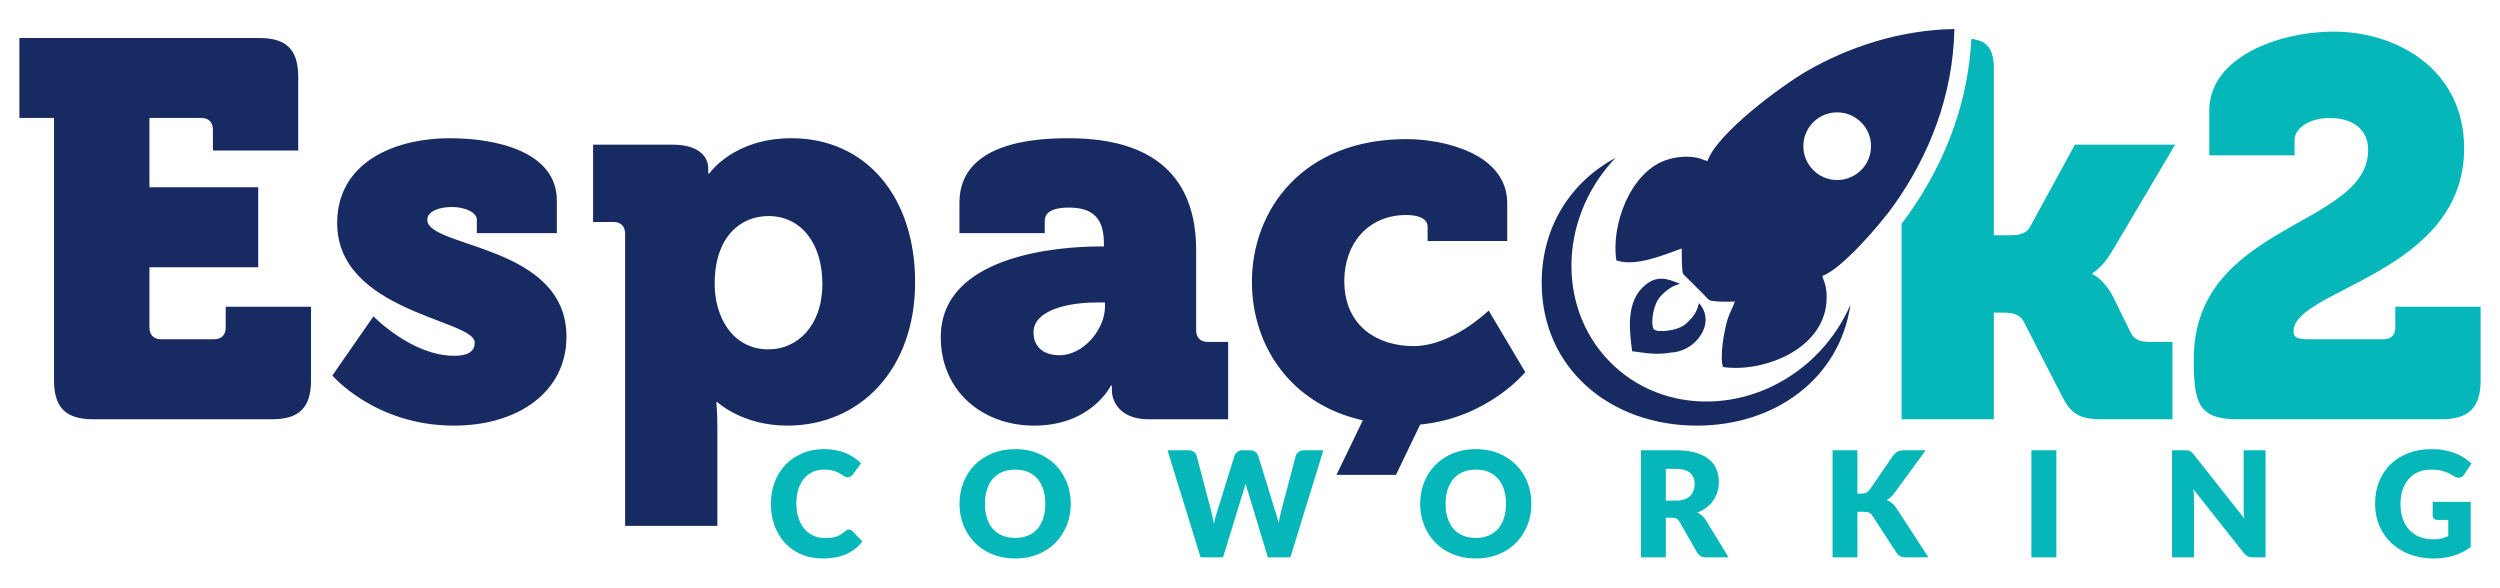
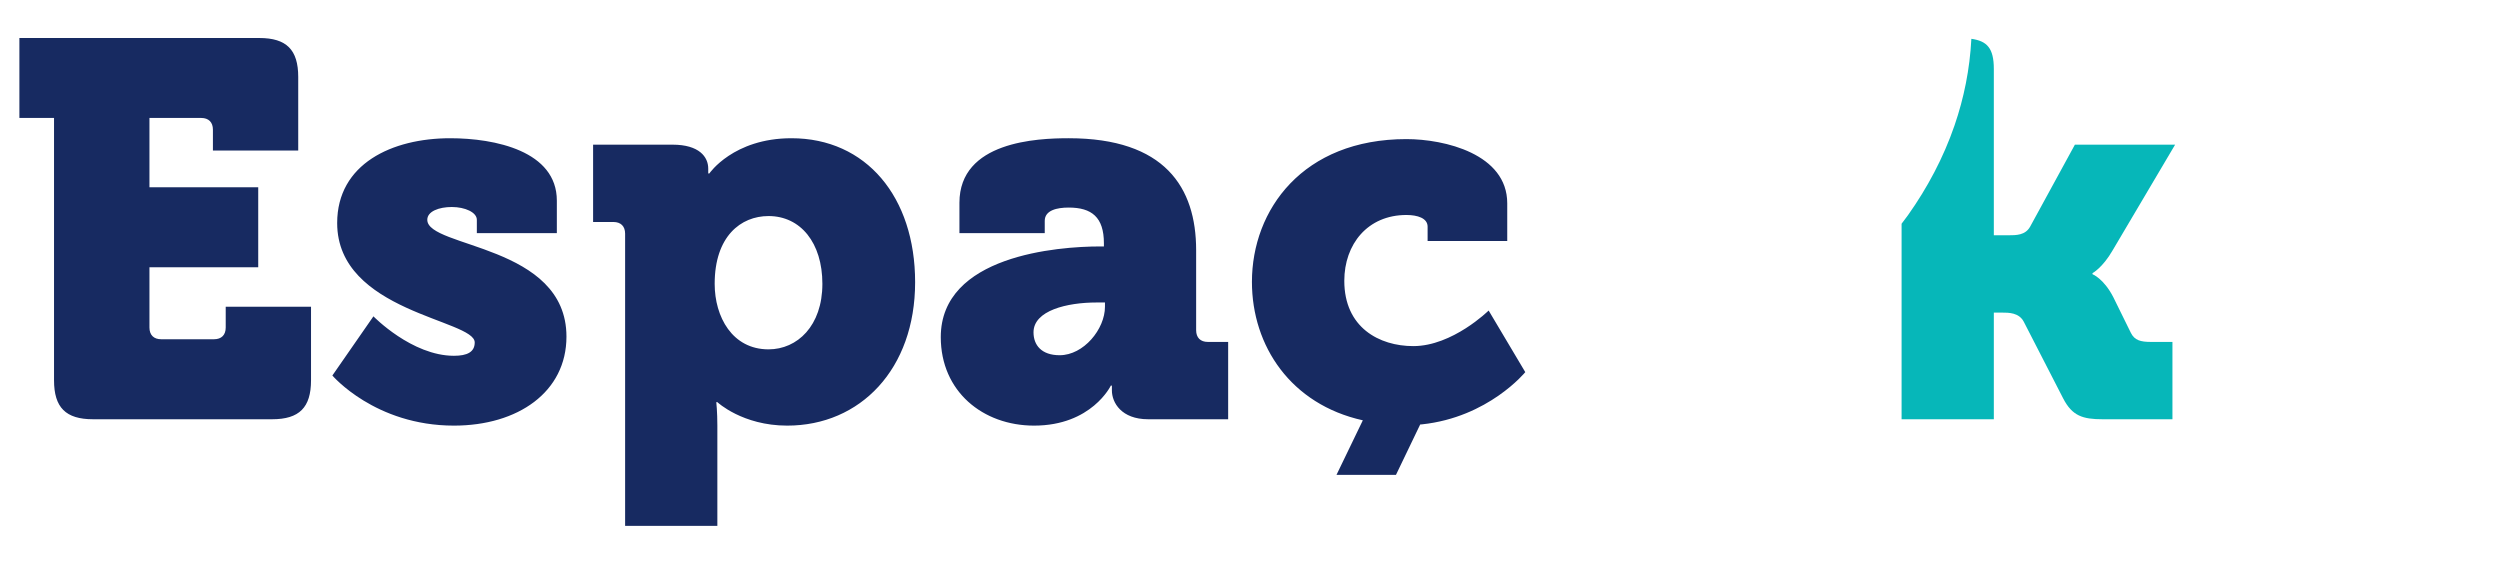
<svg xmlns="http://www.w3.org/2000/svg" xml:space="preserve" width="400px" height="94px" style="shape-rendering:geometricPrecision; text-rendering:geometricPrecision; image-rendering:optimizeQuality; fill-rule:evenodd; clip-rule:evenodd" viewBox="0 0 400 94.14">
  <defs>
    <style type="text/css">  .fil1 {fill:#06B7B9} .fil0 {fill:#172A61} .fil2 {fill:#06B7B9;fill-rule:nonzero} .fil3 {fill:#06B7B9;fill-rule:nonzero}  </style>
  </defs>
  <g id="Camada_x0020_1">
    <g id="_3163293568688">
-       <path class="fil0" d="M246.74 45.3c0,13.76 11.02,22.9 24.86,22.9 12.62,0 22.9,-7.6 24.61,-19.37 -1.14,2.64 -2.76,5.16 -4.86,7.41 -9.16,9.8 -23.96,10.86 -33.05,2.36 -9.1,-8.5 -9.05,-23.33 0.1,-33.13 0.06,-0.06 0.11,-0.12 0.17,-0.18 -7.11,3.84 -11.83,10.96 -11.83,20.01z" />
      <path class="fil0" d="M200.31 45.17c0,10.31 6.27,19.63 17.77,22.18l-4.22 8.74 9.53 0 3.88 -8.07 0.27 -0.02c10.68,-1.13 16.57,-8.37 16.57,-8.37l-5.87 -9.87c0,0 -5.78,5.7 -12.07,5.7 -5.45,0 -11.06,-2.97 -11.06,-10.46 0,-5.87 3.74,-10.55 9.95,-10.55 1.79,0 3.4,0.51 3.4,1.87l0 2.3 12.76 0 0 -6.04c0,-7.91 -10.04,-10.29 -16.16,-10.29 -16.59,0 -24.75,11.31 -24.75,22.88zm-191.95 15.77c0,4.36 1.88,6.24 6.24,6.24l28.71 0c4.35,0 6.23,-1.88 6.23,-6.24l0 -11.79 -13.67 0 0 3.33c0,1.2 -0.68,1.88 -1.88,1.88l-8.46 0c-1.19,0 -1.88,-0.68 -1.88,-1.88l0 -9.65 17.43 0 0 -12.82 -17.43 0 0 -11.11 8.29 0c1.2,0 1.88,0.69 1.88,1.88l0 3.34 13.67 0 0 -11.79c0,-4.36 -1.88,-6.24 -6.24,-6.24l-38.44 0 0 12.81 5.55 0 0 42.04zm44.6 -0.77c0,0 6.83,8.03 19.48,8.03 10.25,0 18.03,-5.38 18.03,-14.26 0,-14.79 -22.3,-14.19 -22.3,-18.72 0,-1.36 1.88,-2.05 3.93,-2.05 2.13,0 4.01,0.86 4.01,2.05l0 2.14 12.82 0 0 -5.21c0,-7.95 -9.91,-10 -17.09,-10 -9.31,0 -18.11,4.1 -18.11,13.59 0,14.26 22.04,15.46 22.04,19.13 0,1.54 -1.2,2.14 -3.33,2.14 -6.75,0 -12.9,-6.32 -12.9,-6.32l-6.58 9.48zm46.91 24.09l14.78 0 0 -16.06c0,-2.22 -0.17,-3.76 -0.17,-3.76l0.17 0c0,0 4.01,3.76 11.19,3.76 11.71,0 20.5,-9.05 20.5,-22.98 0,-13.67 -7.85,-23.07 -19.82,-23.07 -9.31,0 -13.15,5.64 -13.15,5.64l-0.18 0c0,0 0,-0.26 0,-0.77 0,-1.88 -1.45,-3.84 -5.72,-3.84l-12.73 0 0 12.39 3.25 0c1.19,0 1.88,0.68 1.88,1.87l0 46.82zm14.35 -38.78c0,-7.61 4.19,-10.86 8.63,-10.86 5.13,0 8.63,4.28 8.63,10.86 0,6.74 -4.02,10.5 -8.63,10.5 -5.81,0 -8.63,-5.21 -8.63,-10.5l0 0zm36.23 8.54c0,8.71 6.75,14.18 14.95,14.18 9.23,0 12.3,-6.41 12.3,-6.41l0.17 0c0,0 0,0.43 0,0.77 0,1.97 1.54,4.62 5.81,4.62l12.82 0 0 -12.39 -3.25 0c-1.19,0 -1.88,-0.68 -1.88,-1.88l0 -12.82c0,-10.08 -5.04,-17.94 -20.42,-17.94 -5.04,0 -17.51,0.51 -17.51,10.34l0 4.87 13.67 0 0 -1.97c0,-1.7 1.96,-2.13 3.84,-2.13 3.68,0 5.64,1.54 5.64,5.72l0 0.51 -0.6 0c-6.83,0 -25.54,1.46 -25.54,14.53zm14.86 -0.77c0,-3.5 5.39,-4.78 10.09,-4.78l1.36 0 0 0.68c0,3.59 -3.42,7.77 -7.26,7.77 -2.91,0 -4.19,-1.62 -4.19,-3.67z" />
      <path class="fil1" d="M304.41 67.18l14.78 0 0 -17.09 1.28 0c1.11,0 2.74,0 3.51,1.45l6.32 12.3c1.45,2.82 3.16,3.34 6.32,3.34l11.19 0 0 -12.39 -3.41 0c-1.71,0 -2.65,-0.26 -3.25,-1.45l-2.82 -5.73c-1.54,-2.99 -3.33,-3.67 -3.33,-3.67l0 -0.17c0,0 1.62,-0.86 3.24,-3.68l10 -16.91 -16.06 0 -7.18 13.15c-0.77,1.37 -2.22,1.37 -3.5,1.37l-2.31 0 0 -26.66c0,-3.35 -1.11,-4.47 -3.6,-4.82 -0.25,4.89 -1.2,9.52 -2.69,13.86 -1.79,5.21 -4.37,10.03 -7.45,14.38 -0.29,0.4 -0.64,0.88 -1.04,1.39l0 31.33z" />
-       <path class="fil2" d="M351.23 57.52c0,6.84 0.6,9.66 6.92,9.66l32.81 0c4.35,0 6.23,-1.88 6.23,-6.24l0 -11.79 -13.67 0 0 3.33c0,1.2 -0.68,1.88 -1.87,1.88l-11.88 0c-1.88,0 -2.56,-0.25 -2.56,-1.28 0,-6.75 27.34,-9.23 27.34,-29.3 0,-12.73 -10.86,-18.71 -20.85,-18.71 -9.06,0 -19.99,4.18 -19.99,12.64l0 7.18 13.67 0 0 -2.48c0,-1.54 1.88,-3.5 5.72,-3.5 3.42,0 6.07,1.71 6.07,5.12 0,12.39 -27.94,11.71 -27.94,33.49z" />
-       <path class="fil0" d="M293.55 18.03c3.12,-0.29 5.65,2.02 5.93,4.79 0.32,3.2 -1.97,5.66 -4.76,5.99 -3.16,0.37 -5.72,-2 -6.02,-4.78 -0.34,-3.19 2.02,-5.73 4.85,-6zm-21.6 30.54c-0.4,1.56 -0.93,2.22 -2,3.24 -1.32,1.25 -4.68,1.53 -5.22,0.97 -0.5,-0.49 -0.32,-3.28 0.71,-4.85 0.53,-0.81 1.89,-1.96 2.89,-2.26l0.55 -0.2c-1.88,-0.77 -3.51,-1.42 -5.48,0.15 -3.23,2.58 -2.6,7.27 -2.17,10.66 2.25,0.29 3.89,0.63 6.24,0.21 3.93,-0.15 7.32,-4.71 4.48,-7.92zm-2.69 -5.54c0.08,1.01 0.09,0.81 0.62,1.34l2.94 2.94c0.27,0.27 0.62,0.81 1.11,0.89 1.05,0.18 2.68,0.15 3.77,0.12 -0.31,0.9 -0.79,1.7 -1.12,2.7 -0.59,1.79 -1.35,6.13 -0.79,7.79 6.52,0.96 16.7,-2.96 16.61,-11.25 0,-0.62 -0.06,-1.23 -0.2,-1.81 -0.13,-0.57 -0.38,-1.06 -0.48,-1.55 3.03,-1.02 9.24,-8.2 11.47,-11.34 5.59,-7.88 9.46,-17.46 9.68,-28.21 -8.92,0.15 -17.12,2.98 -23.64,6.74 -4.07,2.36 -14.36,9.94 -15.92,14.41 -0.51,-0.11 -1.01,-0.37 -1.62,-0.51 -1.7,-0.37 -3.62,-0.15 -5.21,0.43 -5.54,2.01 -8.65,10.33 -7.78,16 3.05,1.07 7.61,-0.87 10.48,-1.91 0,1.08 0,2.14 0.08,3.22z" />
-       <path class="fil3" d="M135.75 84.87c0.09,0 0.19,0.01 0.28,0.05 0.09,0.03 0.19,0.1 0.27,0.18l1.58 1.66c-0.69,0.91 -1.55,1.58 -2.6,2.04 -1.04,0.46 -2.27,0.69 -3.69,0.69 -1.3,0 -2.47,-0.22 -3.5,-0.66 -1.03,-0.45 -1.91,-1.06 -2.62,-1.84 -0.72,-0.78 -1.28,-1.71 -1.66,-2.78 -0.39,-1.07 -0.58,-2.23 -0.58,-3.49 0,-1.28 0.21,-2.45 0.63,-3.53 0.41,-1.07 1,-1.99 1.75,-2.77 0.75,-0.77 1.66,-1.38 2.71,-1.81 1.05,-0.43 2.21,-0.65 3.47,-0.65 0.65,0 1.25,0.06 1.82,0.17 0.57,0.11 1.1,0.27 1.6,0.47 0.49,0.2 0.95,0.45 1.36,0.73 0.42,0.28 0.79,0.59 1.11,0.92l-1.34 1.8c-0.09,0.11 -0.19,0.21 -0.31,0.3 -0.12,0.09 -0.28,0.13 -0.49,0.13 -0.15,0 -0.28,-0.03 -0.4,-0.09 -0.13,-0.06 -0.26,-0.14 -0.4,-0.23 -0.15,-0.09 -0.3,-0.19 -0.47,-0.3 -0.17,-0.1 -0.37,-0.2 -0.6,-0.29 -0.23,-0.09 -0.5,-0.17 -0.81,-0.23 -0.31,-0.06 -0.68,-0.09 -1.09,-0.09 -0.66,0 -1.26,0.12 -1.81,0.36 -0.54,0.25 -1.01,0.6 -1.41,1.07 -0.4,0.46 -0.7,1.04 -0.92,1.72 -0.21,0.67 -0.32,1.45 -0.32,2.32 0,0.88 0.12,1.66 0.36,2.35 0.24,0.68 0.56,1.25 0.97,1.72 0.42,0.47 0.9,0.82 1.44,1.07 0.55,0.24 1.14,0.36 1.77,0.36 0.36,0 0.69,-0.02 0.99,-0.05 0.3,-0.04 0.58,-0.1 0.84,-0.18 0.25,-0.08 0.5,-0.19 0.73,-0.33 0.22,-0.14 0.45,-0.31 0.69,-0.52 0.1,-0.08 0.2,-0.15 0.31,-0.2 0.11,-0.05 0.22,-0.07 0.34,-0.07zm35.53 -4.15c0,1.24 -0.21,2.4 -0.64,3.46 -0.43,1.07 -1.03,2 -1.81,2.79 -0.78,0.79 -1.71,1.41 -2.81,1.85 -1.09,0.45 -2.31,0.67 -3.64,0.67 -1.34,0 -2.56,-0.22 -3.65,-0.67 -1.1,-0.44 -2.04,-1.06 -2.82,-1.85 -0.78,-0.79 -1.39,-1.72 -1.82,-2.79 -0.42,-1.06 -0.64,-2.22 -0.64,-3.46 0,-1.24 0.22,-2.39 0.64,-3.46 0.43,-1.07 1.04,-1.99 1.82,-2.78 0.78,-0.78 1.72,-1.4 2.82,-1.85 1.09,-0.44 2.31,-0.67 3.65,-0.67 1.33,0 2.55,0.23 3.64,0.68 1.1,0.45 2.03,1.07 2.81,1.85 0.78,0.79 1.38,1.71 1.81,2.78 0.43,1.07 0.64,2.22 0.64,3.45zm-4.08 0c0,-0.85 -0.11,-1.61 -0.33,-2.29 -0.22,-0.68 -0.53,-1.25 -0.94,-1.72 -0.41,-0.47 -0.92,-0.83 -1.52,-1.09 -0.59,-0.25 -1.27,-0.37 -2.03,-0.37 -0.77,0 -1.46,0.12 -2.06,0.37 -0.6,0.26 -1.1,0.62 -1.52,1.09 -0.41,0.47 -0.73,1.04 -0.95,1.72 -0.22,0.68 -0.32,1.44 -0.32,2.29 0,0.86 0.1,1.62 0.32,2.3 0.22,0.68 0.54,1.26 0.95,1.73 0.42,0.47 0.92,0.83 1.52,1.07 0.6,0.25 1.29,0.38 2.06,0.38 0.76,0 1.44,-0.13 2.03,-0.38 0.6,-0.24 1.11,-0.6 1.52,-1.07 0.41,-0.47 0.72,-1.05 0.94,-1.73 0.22,-0.68 0.33,-1.44 0.33,-2.3zm44.56 -8.57l-5.29 17.16 -3.61 0 -3.22 -10.64c-0.07,-0.16 -0.13,-0.35 -0.18,-0.55 -0.06,-0.2 -0.11,-0.4 -0.17,-0.62 -0.05,0.22 -0.1,0.42 -0.16,0.62 -0.05,0.2 -0.11,0.39 -0.18,0.55l-3.27 10.64 -3.6 0 -5.3 -17.16 3.34 0c0.35,0 0.64,0.08 0.87,0.24 0.23,0.15 0.38,0.36 0.45,0.62l2.36 8.95c0.07,0.28 0.14,0.59 0.21,0.92 0.07,0.33 0.14,0.68 0.21,1.05 0.14,-0.74 0.31,-1.4 0.52,-1.97l2.78 -8.95c0.07,-0.22 0.22,-0.42 0.45,-0.6 0.23,-0.17 0.51,-0.26 0.84,-0.26l1.18 0c0.34,0 0.62,0.08 0.84,0.24 0.21,0.16 0.37,0.37 0.48,0.62l2.75 8.95c0.21,0.55 0.38,1.17 0.52,1.87 0.06,-0.35 0.13,-0.69 0.2,-1 0.06,-0.31 0.13,-0.6 0.2,-0.87l2.36 -8.95c0.06,-0.23 0.21,-0.43 0.44,-0.6 0.24,-0.17 0.52,-0.26 0.85,-0.26l3.13 0zm33.33 8.57c0,1.24 -0.21,2.4 -0.64,3.46 -0.43,1.07 -1.03,2 -1.81,2.79 -0.78,0.79 -1.71,1.41 -2.8,1.85 -1.1,0.45 -2.32,0.67 -3.65,0.67 -1.34,0 -2.55,-0.22 -3.65,-0.67 -1.1,-0.44 -2.04,-1.06 -2.82,-1.85 -0.78,-0.79 -1.38,-1.72 -1.81,-2.79 -0.43,-1.06 -0.65,-2.22 -0.65,-3.46 0,-1.24 0.22,-2.39 0.65,-3.46 0.43,-1.07 1.03,-1.99 1.81,-2.78 0.78,-0.78 1.72,-1.4 2.82,-1.85 1.1,-0.44 2.31,-0.67 3.65,-0.67 1.33,0 2.55,0.23 3.65,0.68 1.09,0.45 2.02,1.07 2.8,1.85 0.78,0.79 1.38,1.71 1.81,2.78 0.43,1.07 0.64,2.22 0.64,3.45zm-4.07 0c0,-0.85 -0.11,-1.61 -0.33,-2.29 -0.22,-0.68 -0.54,-1.25 -0.95,-1.72 -0.41,-0.47 -0.92,-0.83 -1.51,-1.09 -0.6,-0.25 -1.28,-0.37 -2.04,-0.37 -0.77,0 -1.45,0.12 -2.05,0.37 -0.6,0.26 -1.11,0.62 -1.52,1.09 -0.41,0.47 -0.73,1.04 -0.95,1.72 -0.22,0.68 -0.33,1.44 -0.33,2.29 0,0.86 0.11,1.62 0.33,2.3 0.22,0.68 0.54,1.26 0.95,1.73 0.41,0.47 0.92,0.83 1.52,1.07 0.6,0.25 1.28,0.38 2.05,0.38 0.76,0 1.44,-0.13 2.04,-0.38 0.59,-0.24 1.1,-0.6 1.51,-1.07 0.41,-0.47 0.73,-1.05 0.95,-1.73 0.22,-0.68 0.33,-1.44 0.33,-2.3zm27.21 -0.5c0.54,0 1.01,-0.07 1.39,-0.21 0.38,-0.14 0.69,-0.33 0.93,-0.57 0.25,-0.24 0.42,-0.53 0.53,-0.86 0.11,-0.32 0.17,-0.67 0.17,-1.05 0,-0.75 -0.25,-1.34 -0.74,-1.76 -0.49,-0.43 -1.25,-0.64 -2.28,-0.64l-1.6 0 0 5.09 1.6 0zm8.46 9.09l-3.61 0c-0.66,0 -1.14,-0.25 -1.43,-0.76l-2.85 -4.98c-0.14,-0.21 -0.28,-0.37 -0.45,-0.47 -0.16,-0.09 -0.4,-0.14 -0.71,-0.14l-1.01 0 0 6.35 -3.98 0 0 -17.16 5.58 0c1.24,0 2.3,0.13 3.18,0.38 0.87,0.26 1.59,0.61 2.14,1.07 0.55,0.45 0.96,0.99 1.21,1.61 0.25,0.62 0.37,1.3 0.37,2.03 0,0.55 -0.07,1.08 -0.22,1.58 -0.15,0.49 -0.37,0.94 -0.66,1.37 -0.29,0.41 -0.65,0.79 -1.08,1.12 -0.42,0.33 -0.92,0.6 -1.47,0.81 0.25,0.14 0.5,0.3 0.73,0.5 0.22,0.2 0.43,0.44 0.61,0.72l3.65 5.97zm20.64 -10.21l0.64 0c0.59,0 1.01,-0.19 1.27,-0.56l3.86 -5.6c0.23,-0.3 0.48,-0.51 0.74,-0.62 0.26,-0.11 0.59,-0.17 0.98,-0.17l3.46 0 -5.08 6.94c-0.36,0.48 -0.75,0.82 -1.17,1.03 0.3,0.11 0.57,0.26 0.81,0.46 0.25,0.2 0.47,0.45 0.69,0.77l5.18 7.96 -3.56 0c-0.23,0 -0.42,-0.02 -0.58,-0.05 -0.16,-0.03 -0.3,-0.08 -0.42,-0.14 -0.12,-0.06 -0.22,-0.14 -0.3,-0.23 -0.09,-0.09 -0.17,-0.2 -0.25,-0.31l-3.89 -5.97c-0.14,-0.22 -0.32,-0.38 -0.53,-0.47 -0.22,-0.09 -0.51,-0.13 -0.88,-0.13l-0.97 0 0 7.3 -3.98 0 0 -17.16 3.98 0 0 6.95zm31.88 10.21l-4 0 0 -17.16 4 0 0 17.16zm33.52 -17.16l0 17.16 -2.07 0c-0.31,0 -0.56,-0.06 -0.77,-0.15 -0.21,-0.1 -0.42,-0.27 -0.62,-0.51l-8.09 -10.24c0.03,0.31 0.05,0.6 0.07,0.89 0.01,0.29 0.01,0.56 0.01,0.81l0 9.2 -3.51 0 0 -17.16 2.1 0c0.17,0 0.32,0.01 0.43,0.02 0.12,0.02 0.23,0.05 0.32,0.09 0.09,0.04 0.19,0.11 0.27,0.19 0.09,0.07 0.19,0.18 0.3,0.31l8.16 10.31c-0.04,-0.33 -0.07,-0.66 -0.09,-0.97 -0.01,-0.31 -0.02,-0.6 -0.02,-0.87l0 -9.08 3.51 0zm26.78 8.27l6.1 0 0 7.24c-0.88,0.64 -1.81,1.11 -2.81,1.4 -0.99,0.29 -2.03,0.43 -3.11,0.43 -1.42,0 -2.7,-0.22 -3.86,-0.66 -1.16,-0.45 -2.15,-1.06 -2.97,-1.84 -0.83,-0.78 -1.46,-1.71 -1.91,-2.78 -0.45,-1.07 -0.67,-2.23 -0.67,-3.49 0,-1.28 0.21,-2.45 0.63,-3.53 0.43,-1.07 1.04,-1.99 1.82,-2.77 0.79,-0.77 1.75,-1.38 2.87,-1.81 1.11,-0.43 2.36,-0.65 3.74,-0.65 0.72,0 1.39,0.06 2.02,0.18 0.63,0.12 1.21,0.28 1.74,0.48 0.53,0.21 1.01,0.45 1.45,0.73 0.44,0.28 0.83,0.59 1.18,0.92l-1.16 1.76c-0.18,0.27 -0.41,0.44 -0.7,0.5 -0.28,0.06 -0.59,-0.01 -0.92,-0.21 -0.32,-0.19 -0.61,-0.35 -0.89,-0.49 -0.28,-0.14 -0.57,-0.25 -0.85,-0.33 -0.3,-0.09 -0.6,-0.15 -0.92,-0.19 -0.33,-0.04 -0.69,-0.06 -1.09,-0.06 -0.74,0 -1.41,0.13 -2.01,0.39 -0.6,0.26 -1.1,0.64 -1.52,1.12 -0.42,0.47 -0.75,1.05 -0.98,1.72 -0.22,0.67 -0.34,1.42 -0.34,2.24 0,0.91 0.13,1.72 0.38,2.43 0.25,0.7 0.61,1.3 1.07,1.79 0.46,0.48 1,0.85 1.64,1.11 0.65,0.25 1.35,0.38 2.13,0.38 0.48,0 0.91,-0.04 1.3,-0.14 0.39,-0.09 0.77,-0.22 1.14,-0.38l0 -2.6 -1.7 0c-0.25,0 -0.45,-0.06 -0.59,-0.2 -0.14,-0.13 -0.21,-0.3 -0.21,-0.5l0 -2.19z" />
    </g>
  </g>
</svg>